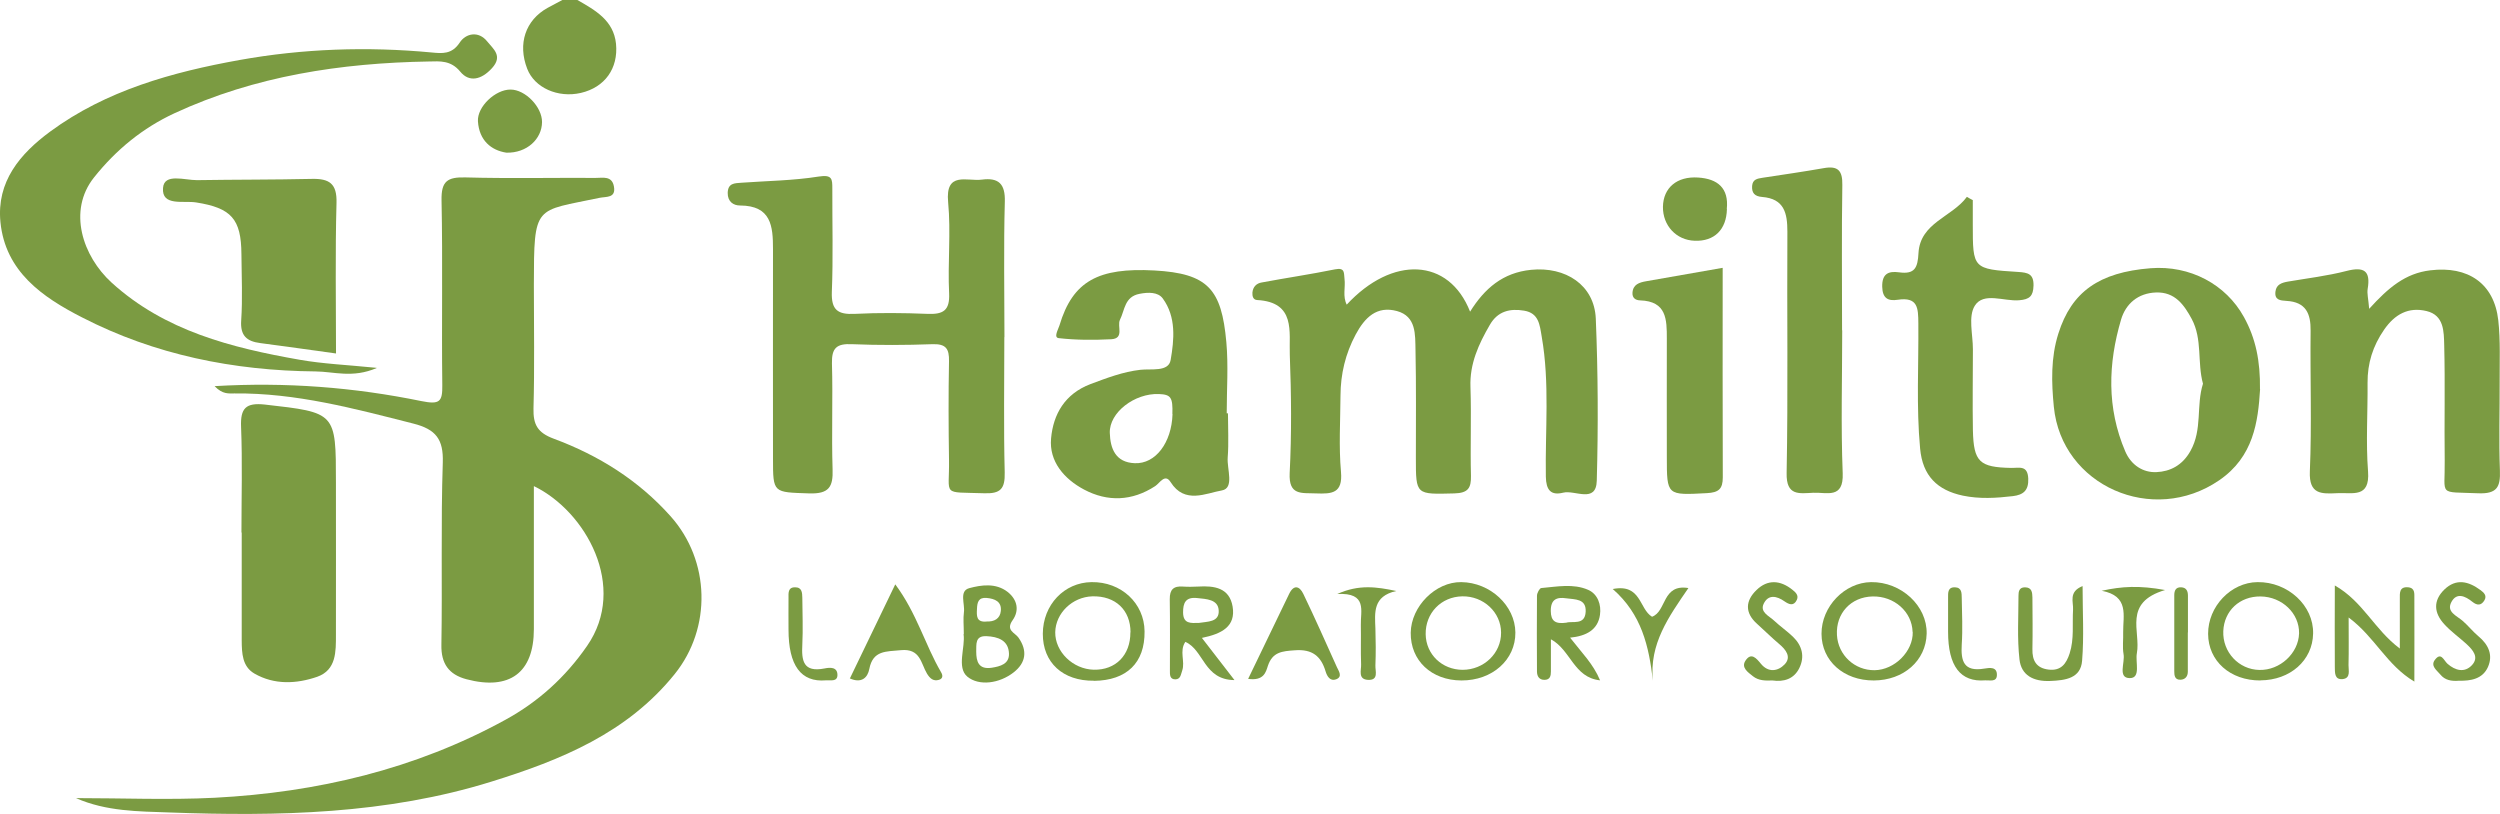
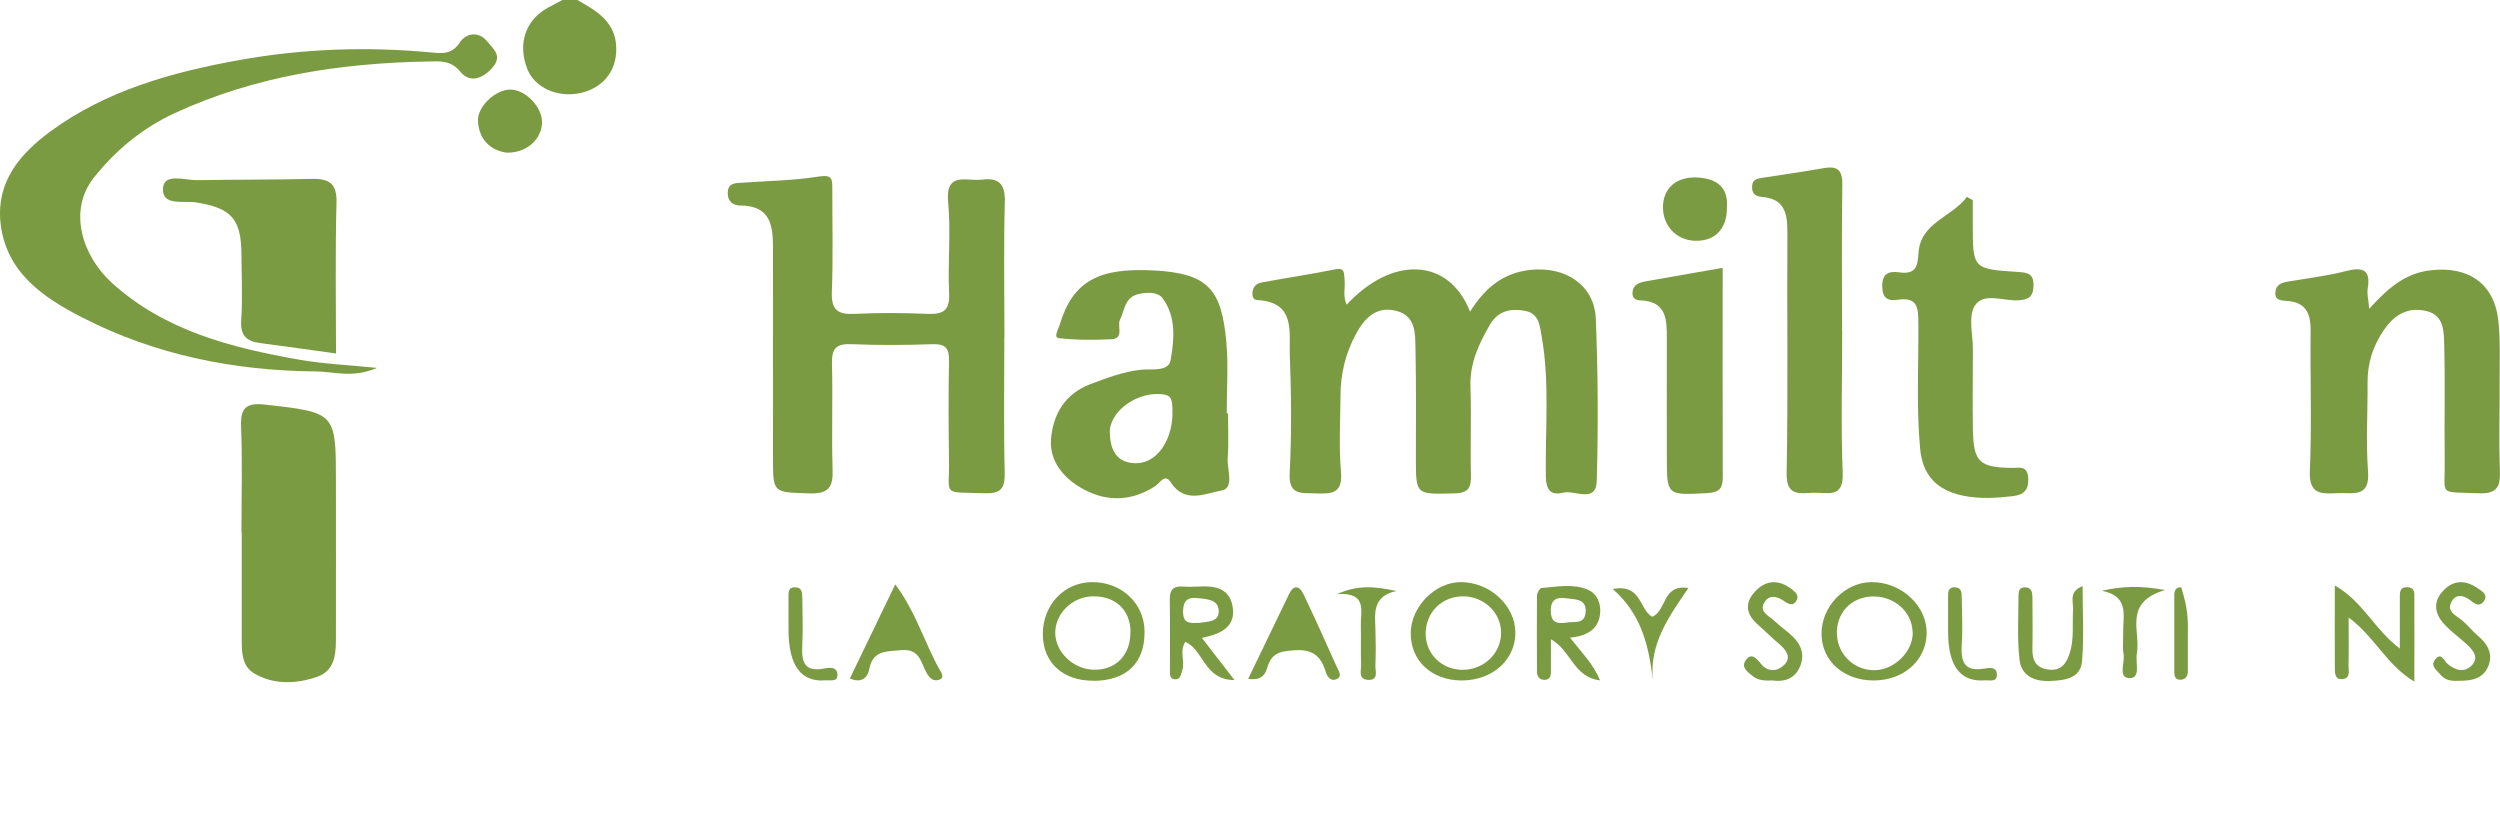
<svg xmlns="http://www.w3.org/2000/svg" fill="none" viewBox="0 0 86 28" height="28" width="86">
  <path fill="#7B9B42" d="M19.862 0C20.479 0.353 21.109 0.702 21.191 1.507C21.273 2.358 20.803 3.005 19.983 3.196C19.193 3.379 18.386 3.018 18.136 2.366C17.803 1.507 18.075 0.694 18.835 0.272C19.003 0.179 19.176 0.089 19.344 0C19.517 0 19.689 0 19.862 0Z" />
-   <path fill="#7B9B42" d="M7.382 13.283C9.846 13.138 12.189 13.325 14.498 13.798C15.128 13.925 15.223 13.819 15.215 13.249C15.189 11.129 15.232 9.01 15.189 6.89C15.176 6.235 15.387 6.086 16.013 6.103C17.506 6.145 19.004 6.111 20.501 6.12C20.743 6.12 21.049 6.043 21.118 6.409C21.196 6.822 20.859 6.758 20.626 6.805C18.387 7.282 18.369 6.997 18.365 9.806C18.365 11.219 18.391 12.632 18.352 14.045C18.339 14.602 18.486 14.883 19.051 15.092C20.596 15.666 21.964 16.522 23.069 17.76C24.433 19.288 24.489 21.603 23.207 23.191C21.58 25.212 19.301 26.145 16.902 26.889C13.29 28.013 9.561 28.085 5.833 27.949C4.762 27.911 3.658 27.915 2.613 27.455C4.201 27.455 5.794 27.523 7.382 27.443C10.908 27.259 14.282 26.464 17.385 24.761C18.512 24.144 19.448 23.301 20.195 22.22C21.606 20.186 20.151 17.586 18.365 16.722C18.365 17.352 18.365 17.926 18.365 18.505C18.365 19.552 18.365 20.595 18.365 21.642C18.365 23.14 17.532 23.761 16.043 23.365C15.439 23.203 15.171 22.829 15.184 22.182C15.219 20.092 15.163 17.998 15.232 15.909C15.258 15.113 14.995 14.768 14.222 14.572C12.194 14.057 10.183 13.513 8.064 13.534C7.874 13.534 7.658 13.572 7.386 13.287L7.382 13.283Z" />
  <path fill="#7B9B42" d="M34.549 11.593C34.549 13.146 34.523 14.7 34.562 16.253C34.575 16.811 34.424 16.99 33.85 16.968C32.37 16.917 32.667 17.088 32.646 15.819C32.629 14.687 32.624 13.559 32.646 12.427C32.654 12.002 32.547 11.823 32.072 11.84C31.153 11.874 30.229 11.878 29.31 11.84C28.779 11.814 28.607 11.972 28.619 12.5C28.654 13.713 28.602 14.93 28.641 16.143C28.663 16.751 28.516 16.994 27.838 16.973C26.596 16.93 26.591 16.973 26.591 15.773C26.591 13.372 26.587 10.967 26.591 8.567C26.591 7.78 26.531 7.073 25.456 7.069C25.232 7.069 25.029 6.941 25.033 6.635C25.042 6.299 25.266 6.303 25.504 6.286C26.393 6.222 27.29 6.213 28.166 6.073C28.628 6.001 28.632 6.158 28.632 6.486C28.628 7.673 28.663 8.861 28.615 10.048C28.594 10.661 28.818 10.827 29.405 10.797C30.238 10.755 31.075 10.763 31.908 10.797C32.447 10.819 32.676 10.682 32.65 10.095C32.598 9.052 32.715 7.997 32.616 6.958C32.512 5.877 33.267 6.247 33.776 6.179C34.355 6.103 34.584 6.328 34.566 6.937C34.523 8.49 34.553 10.044 34.553 11.597C34.553 11.597 34.549 11.597 34.545 11.597L34.549 11.593Z" />
  <path fill="#7B9B42" d="M46.324 10.483C47.895 8.785 49.841 8.865 50.571 10.721C51.071 9.921 51.697 9.38 52.668 9.282C53.855 9.163 54.843 9.802 54.895 10.955C54.972 12.811 54.981 14.675 54.929 16.535C54.908 17.331 54.174 16.846 53.773 16.948C53.346 17.054 53.186 16.854 53.177 16.399C53.151 14.794 53.315 13.181 53.035 11.581C52.966 11.172 52.936 10.772 52.431 10.687C51.947 10.606 51.524 10.7 51.252 11.172C50.864 11.84 50.553 12.513 50.584 13.317C50.618 14.334 50.575 15.352 50.601 16.369C50.609 16.786 50.506 16.96 50.031 16.973C48.706 17.007 48.706 17.033 48.706 15.76C48.706 14.517 48.719 13.275 48.693 12.032C48.681 11.513 48.724 10.883 48.055 10.7C47.36 10.512 46.95 10.921 46.635 11.508C46.281 12.172 46.117 12.866 46.113 13.607C46.108 14.483 46.052 15.364 46.13 16.233C46.195 16.973 45.819 16.994 45.267 16.973C44.771 16.952 44.326 17.054 44.365 16.271C44.434 14.918 44.421 13.56 44.369 12.206C44.339 11.419 44.581 10.393 43.243 10.321C43.109 10.312 43.075 10.189 43.083 10.066C43.1 9.87 43.221 9.746 43.403 9.717C44.244 9.559 45.09 9.436 45.927 9.265C46.281 9.193 46.225 9.406 46.251 9.589C46.29 9.887 46.178 10.197 46.333 10.491L46.324 10.483Z" />
  <path fill="#7B9B42" d="M12.962 12.658C12.129 13.019 11.482 12.781 10.852 12.777C8.034 12.751 5.323 12.206 2.82 10.917C1.461 10.223 0.184 9.342 0.015 7.64C-0.123 6.248 0.689 5.29 1.729 4.524C3.658 3.107 5.928 2.481 8.241 2.064C10.42 1.673 12.634 1.596 14.848 1.805C15.21 1.839 15.543 1.877 15.815 1.464C16.017 1.153 16.457 1.043 16.764 1.43C16.967 1.685 17.308 1.924 16.924 2.345C16.557 2.749 16.138 2.839 15.832 2.464C15.508 2.069 15.128 2.107 14.757 2.115C11.728 2.166 8.772 2.613 6.005 3.894C4.913 4.401 4.003 5.141 3.235 6.103C2.32 7.252 2.842 8.814 3.843 9.725C5.669 11.385 7.965 11.964 10.316 12.377C11.115 12.517 11.931 12.551 12.945 12.653L12.962 12.658Z" />
  <path fill="#7B9B42" d="M81.5 10.623C82.16 9.895 82.743 9.402 83.602 9.299C84.901 9.142 85.798 9.746 85.941 11.019C86.018 11.717 85.984 12.428 85.988 13.134C85.992 14.151 85.958 15.168 85.997 16.186C86.018 16.752 85.897 16.994 85.254 16.969C83.848 16.909 84.115 17.084 84.098 15.858C84.081 14.53 84.115 13.202 84.081 11.874C84.068 11.415 84.081 10.844 83.472 10.7C82.851 10.551 82.38 10.81 82.013 11.342C81.625 11.904 81.44 12.496 81.444 13.168C81.453 14.185 81.383 15.207 81.461 16.22C81.53 17.143 80.93 16.939 80.412 16.965C79.86 16.99 79.424 17.02 79.459 16.211C79.528 14.602 79.467 12.989 79.485 11.381C79.493 10.789 79.325 10.389 78.656 10.351C78.44 10.338 78.237 10.321 78.276 10.027C78.306 9.785 78.492 9.725 78.704 9.687C79.377 9.572 80.063 9.491 80.719 9.321C81.332 9.163 81.552 9.321 81.448 9.938C81.422 10.1 81.47 10.27 81.5 10.627V10.623Z" />
  <path fill="#7B9B42" d="M42.242 14.215C42.242 14.722 42.272 15.232 42.233 15.739C42.203 16.134 42.471 16.794 42.031 16.871C41.487 16.965 40.753 17.352 40.27 16.586C40.076 16.275 39.895 16.62 39.739 16.722C38.945 17.241 38.103 17.271 37.292 16.841C36.61 16.479 36.084 15.875 36.157 15.083C36.231 14.253 36.628 13.547 37.517 13.211C38.078 13.002 38.63 12.789 39.23 12.721C39.605 12.679 40.197 12.802 40.27 12.385C40.391 11.683 40.468 10.908 39.998 10.265C39.834 10.044 39.502 10.048 39.2 10.108C38.682 10.206 38.695 10.665 38.526 11.002C38.419 11.223 38.69 11.644 38.224 11.67C37.624 11.7 37.016 11.7 36.42 11.632C36.235 11.61 36.403 11.334 36.446 11.193C36.904 9.661 37.793 9.201 39.709 9.304C41.556 9.406 42.022 9.946 42.186 11.768C42.259 12.581 42.199 13.402 42.199 14.219C42.212 14.219 42.225 14.219 42.238 14.219L42.242 14.215ZM40.33 14.245C40.348 13.67 40.279 13.572 39.869 13.555C39.031 13.521 38.155 14.19 38.177 14.892C38.194 15.428 38.371 15.909 39.036 15.934C39.752 15.964 40.304 15.228 40.335 14.245H40.33Z" />
-   <path fill="#7B9B42" d="M77.747 13.389C77.678 14.509 77.523 15.713 76.34 16.522C74.057 18.088 70.92 16.713 70.652 13.994C70.57 13.155 70.544 12.304 70.808 11.474C71.261 10.04 72.206 9.367 73.98 9.227C75.339 9.121 76.569 9.78 77.19 10.904C77.6 11.644 77.756 12.423 77.743 13.389H77.747ZM75.783 13.202C75.581 12.47 75.77 11.674 75.395 10.972C75.132 10.487 74.821 10.04 74.169 10.061C73.544 10.082 73.125 10.453 72.965 10.993C72.517 12.508 72.469 14.032 73.108 15.526C73.311 16.003 73.725 16.262 74.182 16.241C74.648 16.22 75.071 16.015 75.352 15.513C75.77 14.768 75.542 13.956 75.783 13.198V13.202Z" />
  <path fill="#7B9B42" d="M8.306 18.318C8.306 17.105 8.341 15.892 8.293 14.684C8.267 14.045 8.453 13.845 9.113 13.917C11.556 14.194 11.556 14.181 11.556 16.599C11.556 18.348 11.56 20.093 11.556 21.842C11.556 22.408 11.573 23.047 10.913 23.281C10.201 23.527 9.437 23.566 8.751 23.17C8.332 22.927 8.319 22.468 8.315 22.038C8.315 20.799 8.315 19.557 8.315 18.318H8.306Z" />
  <path fill="#7B9B42" d="M67.864 6.878C67.864 7.159 67.864 7.44 67.864 7.721C67.864 9.244 67.864 9.257 69.426 9.355C69.763 9.376 69.961 9.423 69.953 9.823C69.944 10.185 69.819 10.3 69.457 10.329C68.934 10.372 68.235 10.036 67.933 10.517C67.7 10.891 67.868 11.504 67.868 12.015C67.868 12.947 67.851 13.879 67.868 14.811C67.894 15.888 68.093 16.075 69.18 16.096C69.465 16.101 69.75 15.994 69.772 16.462C69.789 16.871 69.603 17.024 69.241 17.067C68.667 17.135 68.093 17.169 67.523 17.05C66.643 16.863 66.138 16.369 66.052 15.432C65.918 13.994 66.004 12.555 65.991 11.117C65.987 10.602 65.978 10.206 65.283 10.312C64.947 10.364 64.757 10.261 64.748 9.861C64.74 9.419 64.96 9.317 65.327 9.368C65.87 9.444 65.97 9.21 65.996 8.704C66.056 7.657 67.156 7.465 67.661 6.771C67.726 6.81 67.791 6.848 67.86 6.882L67.864 6.878Z" />
  <path fill="#7B9B42" d="M63.372 11.363C63.372 13.002 63.324 14.645 63.389 16.279C63.424 17.173 62.845 16.93 62.379 16.951C61.896 16.973 61.443 17.071 61.46 16.275C61.512 13.504 61.469 10.733 61.486 7.967C61.486 7.329 61.378 6.835 60.614 6.775C60.36 6.754 60.256 6.639 60.273 6.396C60.291 6.171 60.446 6.145 60.627 6.116C61.331 6.009 62.038 5.907 62.737 5.784C63.234 5.694 63.385 5.877 63.376 6.362C63.35 8.031 63.367 9.699 63.367 11.363H63.372Z" />
  <path fill="#7B9B42" d="M11.555 12.159C10.64 12.032 9.798 11.913 8.953 11.802C8.482 11.742 8.262 11.542 8.297 11.027C8.348 10.27 8.31 9.504 8.305 8.742C8.297 7.533 7.96 7.154 6.743 6.963C6.307 6.895 5.556 7.103 5.608 6.465C5.647 5.946 6.355 6.201 6.778 6.197C8.094 6.176 9.414 6.184 10.73 6.154C11.33 6.141 11.594 6.316 11.576 6.976C11.529 8.695 11.559 10.415 11.559 12.164L11.555 12.159Z" />
  <path fill="#7B9B42" d="M59.26 9.218C59.26 11.682 59.255 14.049 59.264 16.419C59.264 16.819 59.126 16.943 58.716 16.964C57.339 17.036 57.339 17.053 57.339 15.717C57.339 14.359 57.335 13.006 57.339 11.648C57.339 10.993 57.335 10.363 56.42 10.333C56.26 10.329 56.148 10.248 56.157 10.074C56.174 9.784 56.39 9.716 56.631 9.674C57.473 9.529 58.315 9.38 59.255 9.214L59.26 9.218Z" />
  <path fill="#7B9B42" d="M50.273 23.408C49.242 23.404 48.517 22.723 48.529 21.765C48.542 20.859 49.384 20.012 50.269 20.025C51.266 20.037 52.12 20.833 52.129 21.757C52.137 22.697 51.335 23.412 50.273 23.408ZM51.637 21.765C51.637 21.063 51.032 20.501 50.303 20.514C49.574 20.527 49.03 21.093 49.043 21.821C49.056 22.51 49.604 23.038 50.312 23.042C51.045 23.042 51.641 22.472 51.637 21.765Z" />
-   <path fill="#7B9B42" d="M77.759 23.408C76.719 23.412 75.963 22.74 75.959 21.804C75.955 20.863 76.744 20.033 77.659 20.025C78.704 20.012 79.593 20.833 79.571 21.795C79.554 22.719 78.781 23.4 77.759 23.404V23.408ZM77.724 23.046C78.432 23.063 79.07 22.472 79.088 21.787C79.101 21.101 78.505 20.527 77.763 20.518C77.046 20.51 76.511 21.008 76.481 21.71C76.451 22.429 77.012 23.034 77.724 23.046Z" />
  <path fill="#7B9B42" d="M80.793 21.242C80.793 21.876 80.802 22.378 80.789 22.881C80.784 23.055 80.875 23.327 80.59 23.361C80.297 23.391 80.323 23.127 80.318 22.94C80.31 22.051 80.318 21.161 80.318 20.14C81.294 20.697 81.669 21.646 82.554 22.31C82.554 21.68 82.554 21.14 82.554 20.599C82.554 20.408 82.528 20.174 82.843 20.203C83.089 20.229 83.05 20.433 83.054 20.587C83.059 21.485 83.054 22.387 83.054 23.447C82.096 22.876 81.704 21.919 80.793 21.242Z" />
  <path fill="#7B9B42" d="M64.46 23.408C63.424 23.412 62.664 22.736 62.66 21.804C62.656 20.867 63.454 20.037 64.365 20.025C65.405 20.012 66.298 20.842 66.277 21.799C66.255 22.723 65.487 23.404 64.46 23.408ZM65.793 21.735C65.772 21.042 65.159 20.501 64.417 20.518C63.67 20.535 63.148 21.101 63.191 21.846C63.23 22.536 63.8 23.063 64.486 23.055C65.176 23.046 65.815 22.404 65.798 21.74L65.793 21.735Z" />
  <path fill="#7B9B42" d="M37.634 23.417C36.559 23.43 35.869 22.791 35.873 21.799C35.877 20.808 36.607 20.038 37.547 20.025C38.566 20.008 39.364 20.748 39.373 21.719C39.386 22.8 38.76 23.408 37.634 23.421V23.417ZM38.89 21.753C38.89 20.982 38.367 20.493 37.578 20.514C36.887 20.535 36.313 21.093 36.3 21.748C36.292 22.421 36.909 23.021 37.625 23.038C38.38 23.055 38.89 22.536 38.885 21.753H38.89Z" />
  <path fill="#7B9B42" d="M54.007 21.931C54.421 22.463 54.806 22.838 55.043 23.404C54.132 23.306 54.042 22.366 53.351 21.991C53.351 22.391 53.351 22.744 53.351 23.102C53.351 23.247 53.325 23.387 53.127 23.387C52.95 23.387 52.877 23.268 52.872 23.11C52.868 22.238 52.864 21.365 52.872 20.493C52.872 20.399 52.963 20.233 53.019 20.229C53.558 20.182 54.119 20.067 54.629 20.289C54.965 20.433 55.09 20.808 55.039 21.153C54.965 21.663 54.577 21.88 54.007 21.936V21.931ZM53.878 21.421C54.093 21.353 54.521 21.523 54.547 21.046C54.572 20.587 54.18 20.625 53.882 20.582C53.545 20.531 53.343 20.621 53.347 21.021C53.351 21.365 53.502 21.472 53.878 21.421Z" />
-   <path fill="#7B9B42" d="M33.155 21.816C33.155 21.51 33.129 21.28 33.159 21.059C33.198 20.774 32.987 20.331 33.341 20.233C33.755 20.122 34.255 20.046 34.661 20.361C35.006 20.633 35.067 21.008 34.834 21.335C34.583 21.689 34.92 21.765 35.037 21.936C35.352 22.387 35.291 22.799 34.873 23.127C34.381 23.515 33.677 23.608 33.276 23.276C32.9 22.961 33.215 22.259 33.146 21.812L33.155 21.816ZM33.582 22.412C33.582 22.765 33.669 23.038 34.117 22.97C34.411 22.923 34.717 22.842 34.709 22.489C34.696 22.025 34.329 21.901 33.932 21.884C33.535 21.867 33.591 22.17 33.582 22.412ZM33.932 21.378C34.204 21.395 34.402 21.28 34.428 21.02C34.463 20.693 34.221 20.595 33.94 20.569C33.656 20.544 33.617 20.723 33.608 20.944C33.595 21.186 33.582 21.412 33.936 21.382L33.932 21.378Z" />
  <path fill="#7B9B42" d="M59.406 7.193C59.389 7.899 58.975 8.308 58.297 8.282C57.663 8.261 57.197 7.759 57.205 7.112C57.218 6.46 57.684 6.06 58.413 6.107C59.091 6.15 59.475 6.473 59.402 7.188L59.406 7.193Z" />
  <path fill="#7B9B42" d="M42.459 23.395C41.41 23.382 41.419 22.365 40.776 22.08C40.56 22.399 40.776 22.753 40.668 23.067C40.62 23.199 40.616 23.365 40.434 23.37C40.232 23.37 40.245 23.199 40.245 23.063C40.245 22.246 40.253 21.429 40.24 20.612C40.236 20.28 40.37 20.152 40.698 20.178C40.87 20.19 41.043 20.186 41.216 20.178C41.772 20.143 42.294 20.22 42.402 20.867C42.515 21.548 42.036 21.803 41.345 21.944C41.712 22.416 42.044 22.846 42.463 23.391L42.459 23.395ZM41.237 21.429C41.531 21.378 41.954 21.412 41.923 20.991C41.898 20.616 41.496 20.607 41.181 20.573C40.788 20.531 40.694 20.735 40.698 21.076C40.706 21.467 40.965 21.433 41.237 21.429Z" />
  <path fill="#7B9B42" d="M42.938 23.349C43.434 22.323 43.892 21.374 44.349 20.425C44.509 20.097 44.707 20.166 44.832 20.425C45.234 21.259 45.609 22.106 45.989 22.949C46.054 23.089 46.196 23.281 45.959 23.37C45.76 23.443 45.652 23.268 45.601 23.098C45.445 22.574 45.143 22.323 44.543 22.37C44.107 22.4 43.775 22.425 43.615 22.906C43.546 23.115 43.482 23.43 42.934 23.353L42.938 23.349Z" />
  <path fill="#7B9B42" d="M29.239 23.332C29.748 22.281 30.253 21.234 30.797 20.102C31.539 21.098 31.82 22.178 32.372 23.123C32.441 23.238 32.437 23.345 32.299 23.387C32.105 23.442 31.992 23.34 31.889 23.174C31.677 22.821 31.664 22.298 30.987 22.366C30.482 22.417 30.029 22.366 29.904 23.013C29.848 23.311 29.636 23.519 29.23 23.336L29.239 23.332Z" />
  <path fill="#7B9B42" d="M17.42 5.252C16.894 5.171 16.484 4.83 16.441 4.175C16.41 3.668 17.045 3.077 17.562 3.081C18.072 3.081 18.65 3.681 18.646 4.2C18.641 4.779 18.128 5.269 17.42 5.252Z" />
  <path fill="#7B9B42" d="M71.641 20.161C71.641 21.059 71.693 21.898 71.624 22.732C71.576 23.332 71.058 23.404 70.532 23.425C69.949 23.451 69.531 23.23 69.47 22.685C69.388 21.961 69.436 21.225 69.436 20.493C69.436 20.353 69.457 20.204 69.656 20.204C69.902 20.204 69.91 20.387 69.915 20.553C69.919 21.144 69.927 21.736 69.915 22.328C69.906 22.723 70.048 22.983 70.471 23.034C70.898 23.085 71.08 22.834 71.196 22.476C71.356 21.979 71.283 21.472 71.313 20.97C71.33 20.71 71.149 20.357 71.641 20.161Z" />
  <path fill="#7B9B42" d="M60.972 23.408C60.726 23.417 60.498 23.417 60.303 23.264C60.127 23.123 59.889 22.966 60.044 22.727C60.243 22.425 60.424 22.651 60.571 22.829C60.834 23.153 61.167 23.089 61.391 22.855C61.633 22.6 61.438 22.349 61.197 22.148C60.938 21.931 60.7 21.689 60.446 21.463C60.014 21.08 60.04 20.667 60.424 20.297C60.808 19.923 61.244 19.957 61.654 20.284C61.762 20.369 61.887 20.476 61.81 20.638C61.702 20.867 61.533 20.787 61.391 20.689C61.119 20.497 60.83 20.438 60.67 20.77C60.532 21.063 60.864 21.191 61.037 21.357C61.24 21.548 61.477 21.71 61.68 21.906C61.995 22.212 62.09 22.587 61.896 22.983C61.71 23.361 61.361 23.464 60.972 23.408Z" />
  <path fill="#7B9B42" d="M84.587 23.417C84.328 23.438 84.108 23.4 83.948 23.204C83.827 23.059 83.603 22.91 83.758 22.702C83.974 22.412 84.064 22.719 84.194 22.834C84.461 23.068 84.781 23.153 85.035 22.881C85.29 22.608 85.066 22.357 84.85 22.157C84.6 21.927 84.315 21.727 84.086 21.476C83.728 21.089 83.689 20.667 84.086 20.28C84.492 19.889 84.915 19.995 85.325 20.297C85.441 20.382 85.558 20.484 85.467 20.646C85.359 20.833 85.217 20.838 85.048 20.701C84.807 20.506 84.509 20.369 84.328 20.71C84.146 21.05 84.509 21.178 84.72 21.361C84.91 21.527 85.07 21.731 85.264 21.893C85.605 22.178 85.765 22.532 85.588 22.94C85.402 23.361 84.992 23.425 84.587 23.417Z" />
  <path fill="#7B9B42" d="M55.475 20.263C56.463 20.067 56.381 20.948 56.83 21.216C57.335 21.033 57.171 20.08 58.081 20.229C57.404 21.216 56.73 22.152 56.86 23.416C56.722 22.233 56.476 21.135 55.479 20.263H55.475Z" />
  <path fill="#7B9B42" d="M27.125 21.663C27.125 21.297 27.121 20.931 27.125 20.565C27.125 20.407 27.099 20.199 27.354 20.203C27.595 20.203 27.595 20.399 27.6 20.569C27.604 21.101 27.626 21.637 27.6 22.169C27.57 22.723 27.626 23.14 28.363 22.995C28.549 22.957 28.812 22.936 28.808 23.225C28.804 23.463 28.562 23.391 28.407 23.404C27.552 23.475 27.125 22.893 27.125 21.659V21.663Z" />
  <path fill="#7B9B42" d="M67.014 21.74C67.014 21.348 67.014 20.957 67.014 20.561C67.014 20.399 66.997 20.195 67.251 20.203C67.493 20.212 67.48 20.412 67.484 20.574C67.493 21.106 67.519 21.642 67.484 22.17C67.45 22.736 67.549 23.119 68.257 23C68.442 22.97 68.706 22.927 68.693 23.229C68.684 23.472 68.447 23.395 68.291 23.404C67.44 23.472 67.014 22.916 67.014 21.736V21.74Z" />
  <path fill="#7B9B42" d="M48.03 20.331C47.223 20.51 47.292 21.072 47.314 21.621C47.327 22.042 47.331 22.468 47.314 22.889C47.305 23.081 47.439 23.409 47.055 23.387C46.705 23.366 46.831 23.051 46.822 22.855C46.805 22.404 46.822 21.953 46.813 21.502C46.796 21.025 47.055 20.378 46.002 20.434C46.744 20.097 47.357 20.187 48.035 20.331H48.03Z" />
  <path fill="#7B9B42" d="M72.303 20.322C72.99 20.169 73.598 20.135 74.479 20.297C73.016 20.731 73.65 21.723 73.508 22.472C73.451 22.778 73.654 23.327 73.266 23.327C72.839 23.327 73.106 22.795 73.05 22.501C73.007 22.259 73.046 21.999 73.037 21.748C73.029 21.182 73.257 20.501 72.295 20.322H72.303Z" />
-   <path fill="#7B9B42" d="M75.261 21.753C75.261 22.204 75.261 22.655 75.261 23.106C75.261 23.264 75.175 23.378 75.006 23.383C74.808 23.387 74.795 23.23 74.795 23.093C74.795 22.221 74.795 21.348 74.795 20.476C74.795 20.323 74.842 20.195 75.032 20.203C75.213 20.212 75.265 20.335 75.265 20.489C75.265 20.91 75.265 21.336 75.265 21.757L75.261 21.753Z" />
+   <path fill="#7B9B42" d="M75.261 21.753C75.261 22.204 75.261 22.655 75.261 23.106C75.261 23.264 75.175 23.378 75.006 23.383C74.808 23.387 74.795 23.23 74.795 23.093C74.795 22.221 74.795 21.348 74.795 20.476C74.795 20.323 74.842 20.195 75.032 20.203C75.265 20.91 75.265 21.336 75.265 21.757L75.261 21.753Z" />
</svg>